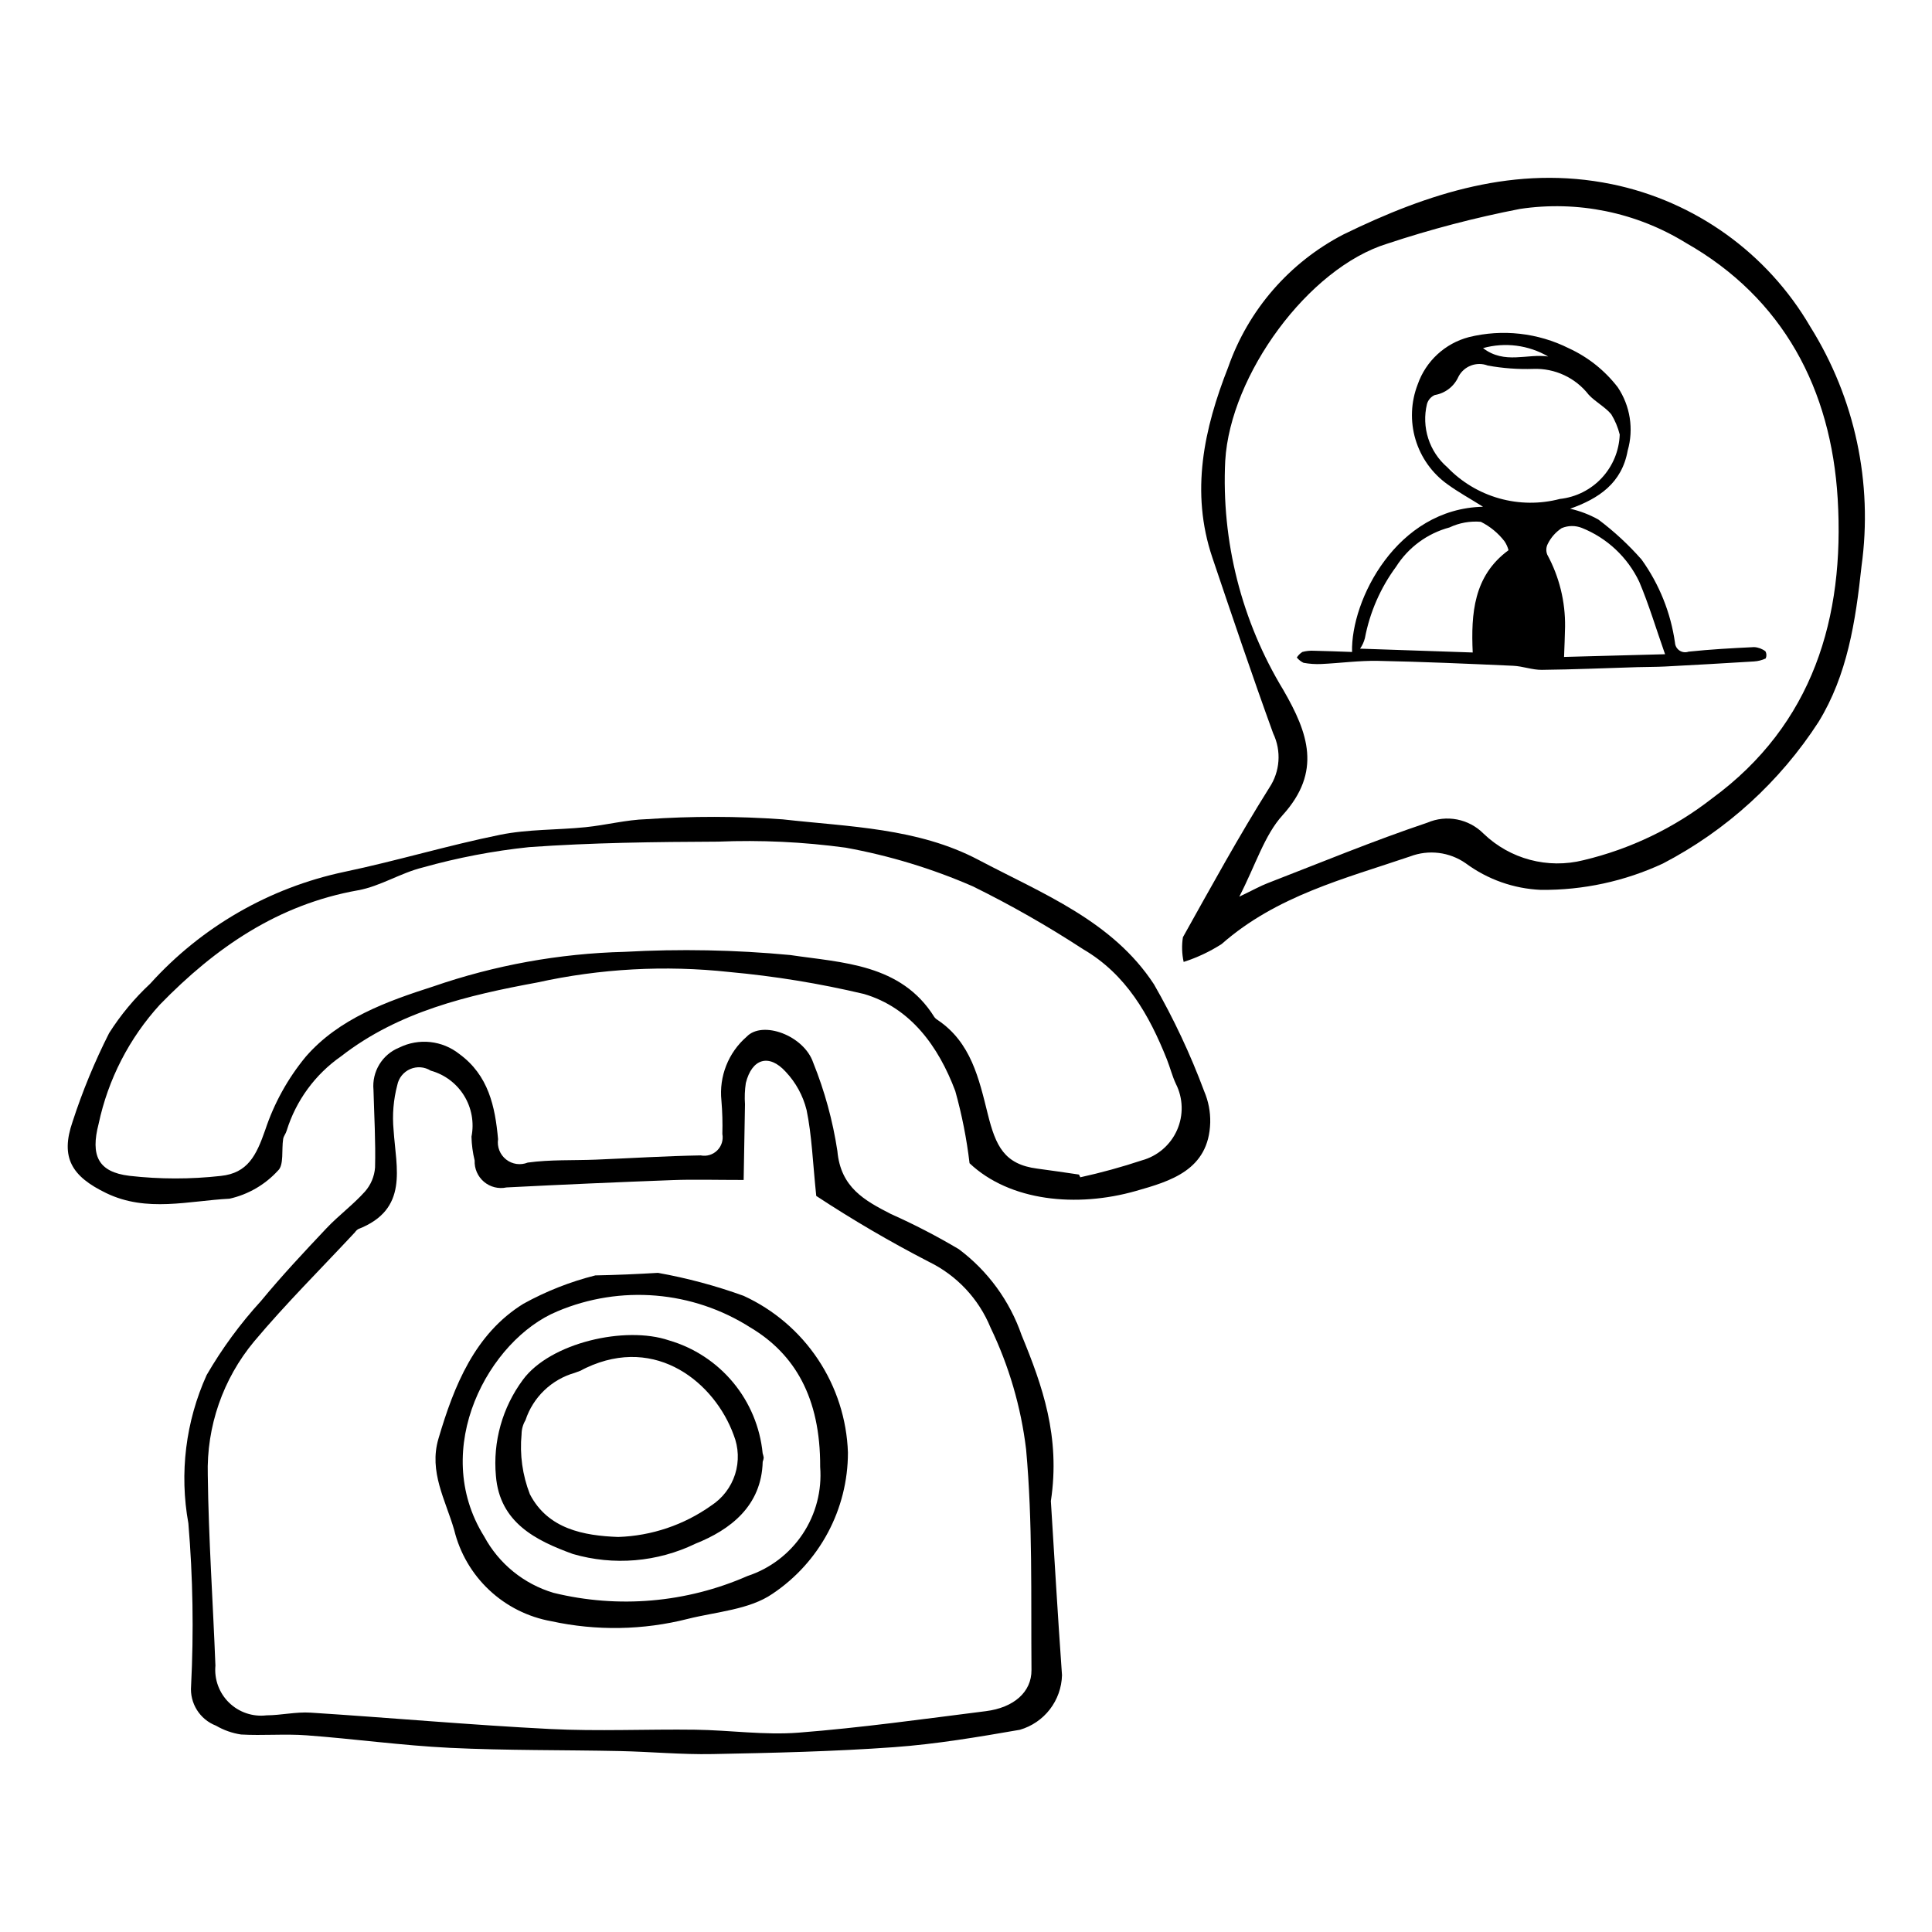
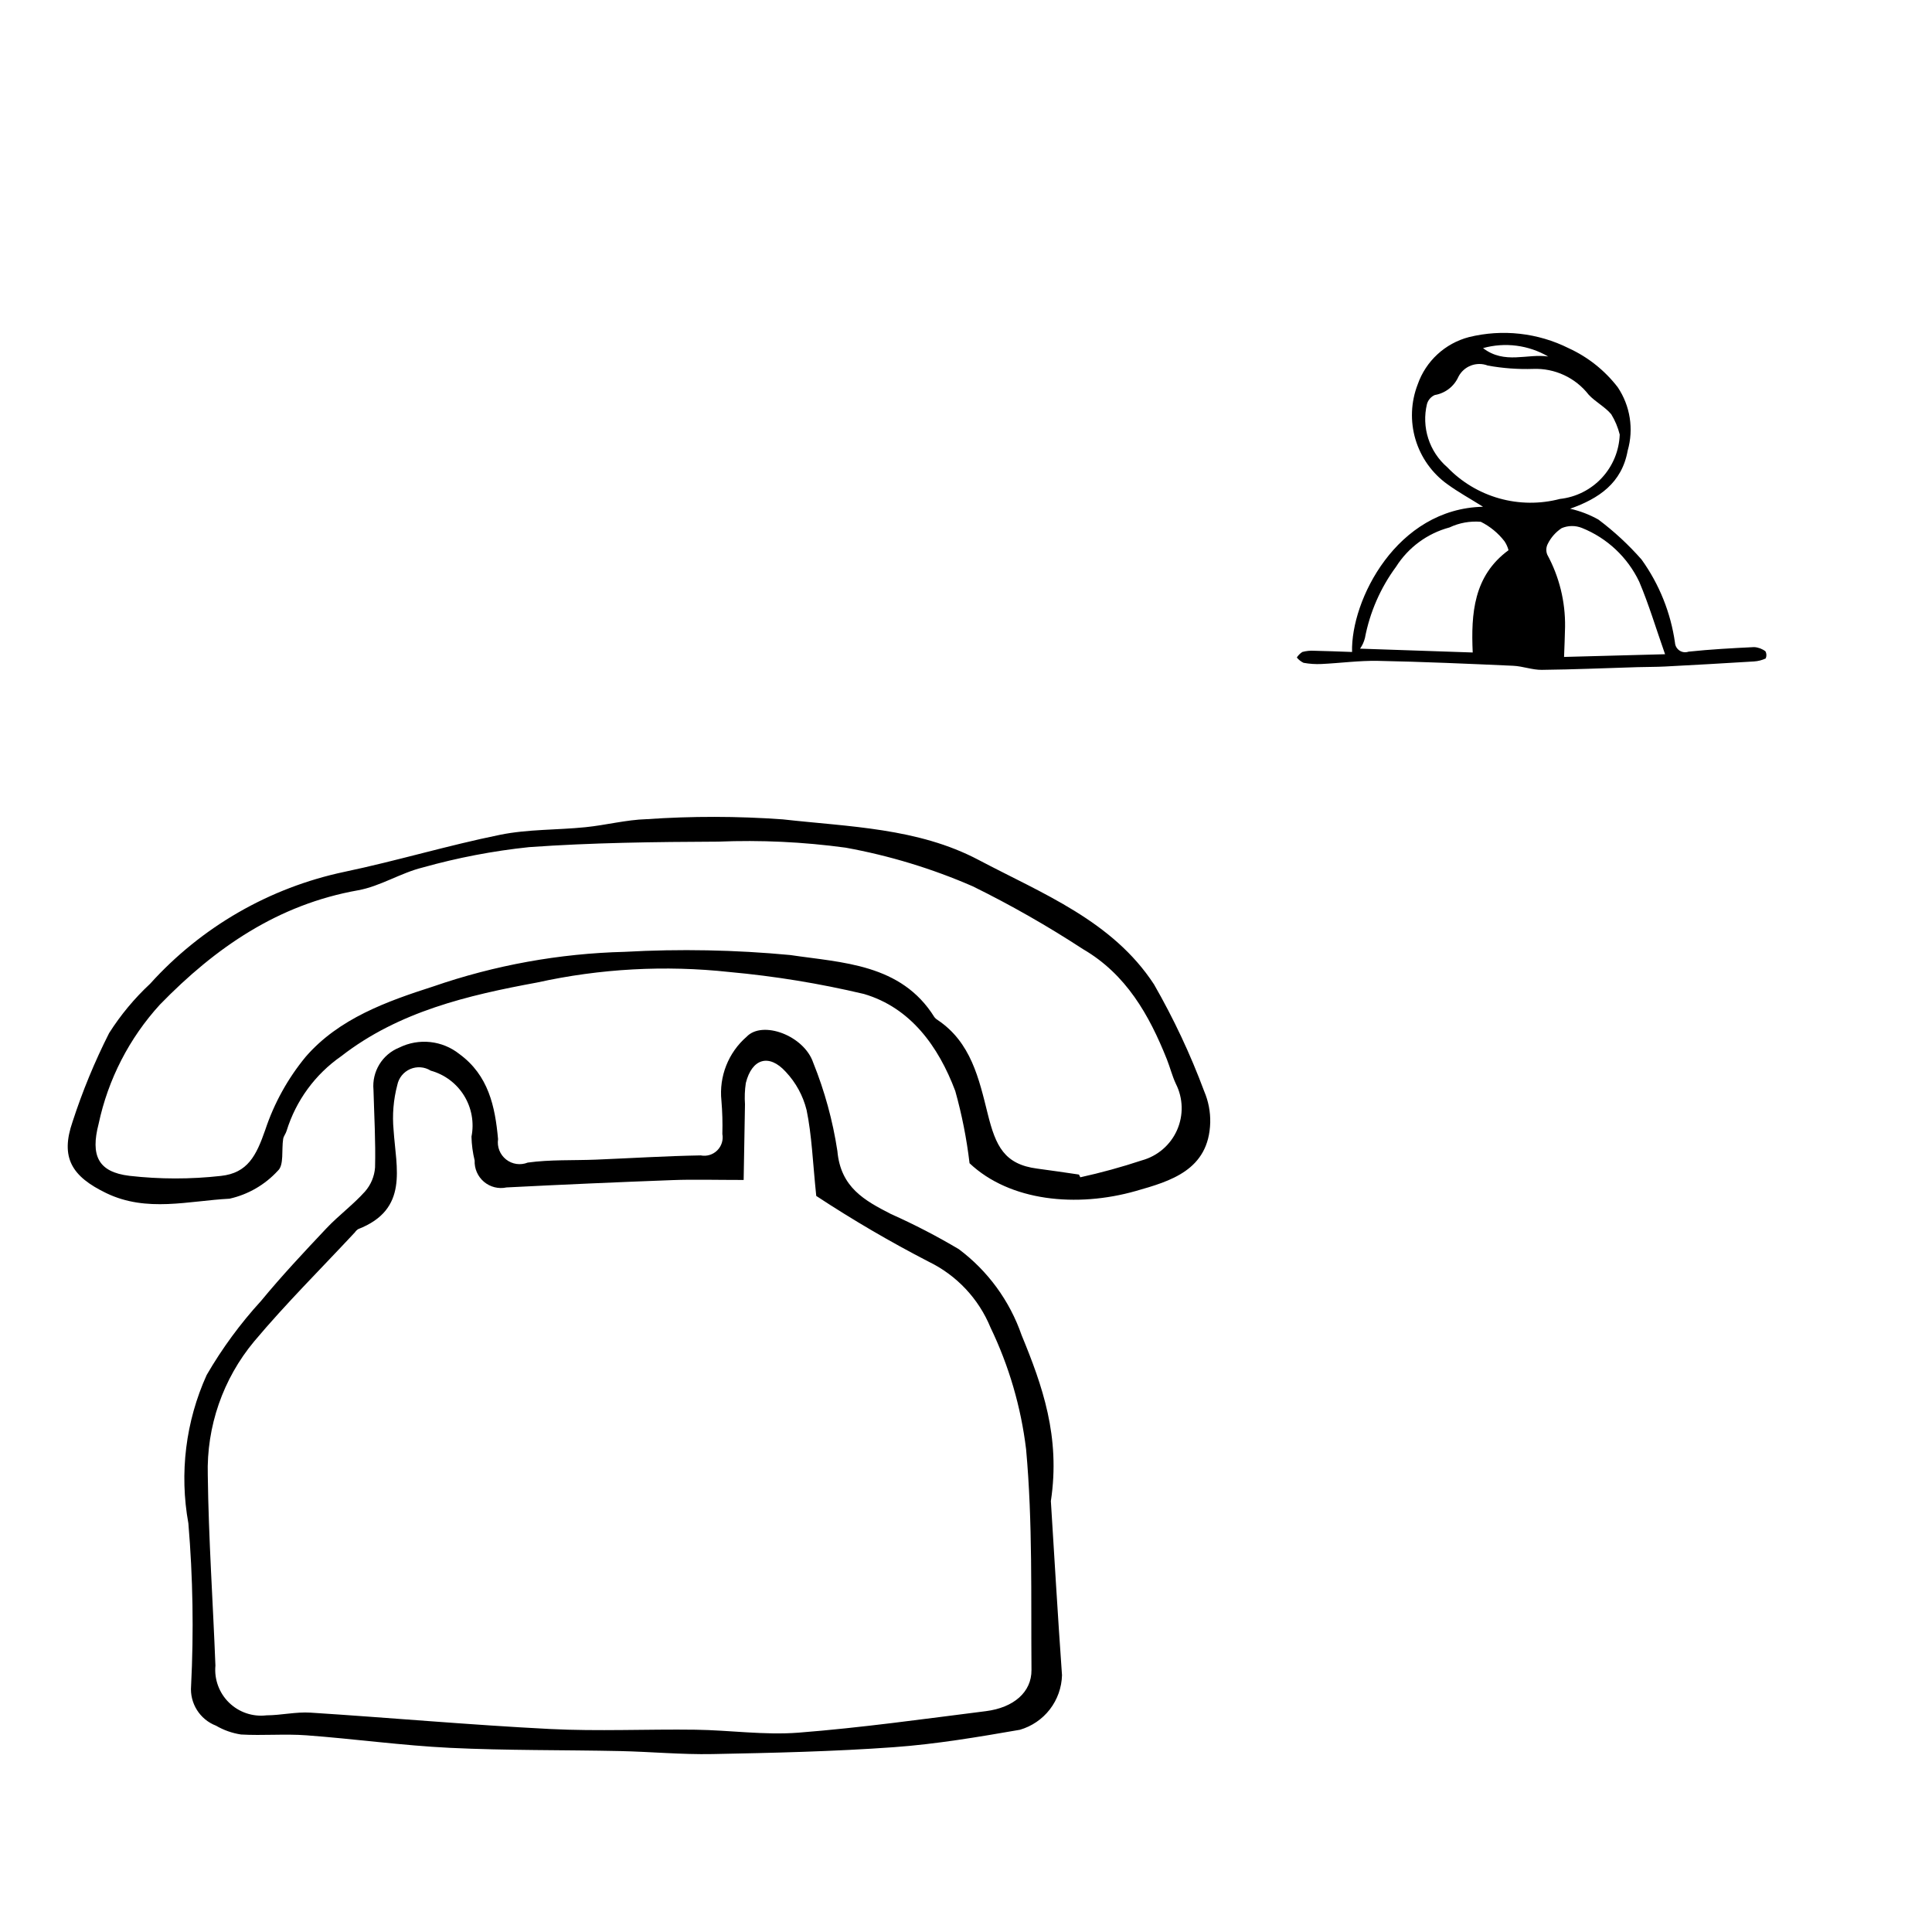
<svg xmlns="http://www.w3.org/2000/svg" fill="#000000" width="800px" height="800px" version="1.1" viewBox="144 144 512 512">
  <g>
    <path d="m422.49 541.8c0.887 14.07 1.809 30.121 2.953 46.152v0.004c-0.09 3.277-1.219 6.449-3.223 9.047-2.008 2.598-4.785 4.488-7.938 5.406-11.078 1.922-22.227 3.809-33.406 4.613-15.988 1.152-32.031 1.512-48.051 1.824-8.18 0.16-16.352-0.621-24.535-0.797-15.012-0.316-30.051-0.129-45.031-0.852-12.707-0.617-25.332-2.379-38.023-3.32-5.766-0.43-11.617 0.121-17.395-0.219v-0.004c-2.324-0.355-4.562-1.145-6.594-2.332-4.297-1.652-6.988-5.945-6.606-10.531 0.727-14.367 0.484-28.766-0.719-43.098-2.41-13.289-0.719-27 4.848-39.305 4.086-7.043 8.918-13.625 14.414-19.633 5.481-6.648 11.395-12.957 17.312-19.227 3.231-3.422 7.09-6.258 10.223-9.754 1.566-1.777 2.504-4.019 2.676-6.379 0.176-6.856-0.23-13.719-0.418-20.574-0.453-4.84 2.332-9.398 6.844-11.207 2.539-1.254 5.383-1.758 8.199-1.457 2.812 0.301 5.484 1.395 7.703 3.156 7.75 5.66 9.484 13.922 10.27 22.586h-0.004c-0.301 2.043 0.512 4.094 2.133 5.375 1.625 1.281 3.809 1.594 5.727 0.824 5.945-0.824 12.027-0.539 18.047-0.781 9.266-0.379 18.527-0.965 27.789-1.125 1.59 0.316 3.231-0.176 4.383-1.316 1.152-1.137 1.664-2.773 1.363-4.367 0.086-2.957 0-5.918-0.25-8.863-0.66-6.391 1.84-12.703 6.691-16.91 4.195-4.402 15.211-0.312 17.637 6.883v-0.004c3.035 7.531 5.188 15.395 6.406 23.422 0.863 9.656 7.195 13.102 14.188 16.688 6.176 2.754 12.184 5.867 17.996 9.32 7.688 5.754 13.477 13.676 16.621 22.746 5.504 13.359 10.355 26.961 7.769 44.008zm-81.41-85.098c-7.641 0-13.219-0.172-18.785 0.035-14.688 0.547-29.371 1.195-44.055 1.945h-0.004c-2.117 0.457-4.324-0.098-5.977-1.492-1.656-1.398-2.566-3.484-2.473-5.648-0.508-2.07-0.789-4.191-0.84-6.32 0.742-3.742 0.043-7.621-1.961-10.867-2-3.242-5.16-5.609-8.836-6.621-1.629-1.027-3.66-1.184-5.43-0.426-1.77 0.762-3.055 2.344-3.43 4.234-1.027 3.887-1.359 7.926-0.984 11.926 0.664 10.137 4.086 21.016-9.387 26.262v0.004c-0.34 0.215-0.629 0.5-0.852 0.832-8.938 9.602-18.277 18.871-26.699 28.902-8.285 9.941-12.66 22.562-12.301 35.5 0.207 16.824 1.375 33.617 2.023 50.43-0.34 3.652 0.988 7.262 3.613 9.82 2.629 2.562 6.269 3.797 9.914 3.363 3.898-0.02 7.836-0.965 11.695-0.715 21.141 1.352 42.242 3.258 63.398 4.332 12.82 0.652 25.727 0.016 38.586 0.191 9.121 0.121 18.277 1.484 27.328 0.781 16.578-1.293 33.102-3.617 49.629-5.695 7.394-0.93 12.148-5.051 12.102-10.914-0.16-19.508 0.336-39.117-1.426-58.469v-0.008c-1.352-11.199-4.535-22.098-9.426-32.262-3.129-7.637-8.961-13.848-16.383-17.457-10.234-5.281-20.184-11.102-29.805-17.434-0.938-9.02-1.168-16.043-2.566-22.805l-0.004 0.004c-0.941-3.769-2.832-7.234-5.488-10.066-4.469-4.938-9-3.519-10.605 2.945-0.281 1.863-0.355 3.754-0.223 5.633-0.125 6.809-0.242 13.617-0.352 20.059z" />
    <path d="m400.94 452.27c-0.762-6.473-2.027-12.875-3.785-19.148-4.441-11.793-11.836-22.078-24.207-25.711-11.738-2.781-23.656-4.727-35.664-5.82-17.023-1.848-34.23-0.906-50.949 2.785-18.254 3.363-36.648 7.664-51.902 19.523l-0.004 0.004c-6.894 4.793-11.988 11.75-14.473 19.77-0.199 0.742-0.797 1.406-0.914 2.148-0.457 2.875 0.254 6.938-1.387 8.414h-0.004c-3.414 3.734-7.891 6.328-12.828 7.434-10.836 0.555-21.922 3.703-32.66-1.48-9.137-4.41-12.238-9.398-8.926-18.938 2.617-8.062 5.852-15.906 9.68-23.469 3.055-4.809 6.707-9.203 10.875-13.082 13.602-15.078 31.629-25.461 51.496-29.656 13.828-2.898 27.426-7.016 41.27-9.82 7.379-1.496 15.07-1.242 22.602-2.008 5.41-0.547 10.781-1.965 16.184-2.129l-0.004 0.004c12.016-0.832 24.07-0.812 36.082 0.047 17.582 1.977 35.836 2.258 51.898 10.742 16.934 8.945 35.516 16.16 46.5 32.984 5.203 9.062 9.656 18.535 13.301 28.328 1.121 2.621 1.668 5.453 1.602 8.301-0.367 12.609-10.574 15.531-19.719 18.133-15.66 4.457-33.363 2.738-44.062-7.356zm29 3.008 0.355 0.715c5.508-1.211 10.949-2.707 16.301-4.481 4.152-1.133 7.578-4.074 9.324-8.008 1.75-3.938 1.637-8.449-0.309-12.293-0.977-2.086-1.535-4.367-2.391-6.516-4.699-11.773-10.789-22.496-22.172-29.141v0.004c-9.398-6.141-19.156-11.703-29.227-16.664-10.809-4.711-22.129-8.152-33.73-10.258-11.203-1.523-22.52-2.059-33.816-1.594-16.691 0.074-33.418 0.266-50.074 1.457-9.535 1-18.969 2.809-28.199 5.398-5.848 1.441-11.273 4.996-17.137 6.039-21.18 3.769-37.742 15.145-52.453 30.258h-0.004c-8.145 8.906-13.766 19.832-16.273 31.637-2.164 8.348-0.199 12.766 8.168 13.773h-0.004c8.051 0.918 16.184 0.926 24.234 0.023 7.113-0.762 9.383-5.387 11.754-12.176 2.344-7.07 5.981-13.645 10.719-19.391 8.805-10.16 21.535-14.699 33.793-18.637h0.004c16.324-5.648 33.426-8.742 50.695-9.176 14.641-0.816 29.32-0.531 43.918 0.844 13.746 2.051 29.395 2.289 38.207 16.457h-0.004c0.242 0.316 0.539 0.578 0.883 0.773 8.82 5.918 10.922 15.492 13.27 24.93 2.094 8.414 4.352 13.324 13.121 14.445 3.691 0.473 7.367 1.047 11.051 1.574z" />
-     <path d="m341.07 487.41c-7.383-2.672-14.977-4.707-22.703-6.09-5.531 0.328-11.066 0.574-16.602 0.676-6.652 1.672-13.059 4.199-19.059 7.516-12.879 7.965-18.398 21.762-22.52 35.785-2.574 8.758 1.891 16.23 4.18 24.164 1.484 6.098 4.711 11.629 9.285 15.922 4.574 4.297 10.301 7.164 16.48 8.262 11.945 2.594 24.332 2.379 36.18-0.633 7.602-1.895 16.309-2.43 22.422-6.652 12.488-8.355 19.984-22.395 19.977-37.426-0.301-8.805-3.047-17.352-7.93-24.684-4.879-7.332-11.703-13.164-19.711-16.84zm1.012 74.258v-0.004c-16.18 7.098-34.242 8.66-51.398 4.453-7.867-2.34-14.477-7.715-18.371-14.934-14.555-23.316 1.336-52.215 19.387-59.66h-0.004c16.742-7.078 35.895-5.469 51.215 4.309 11.613 6.938 18.535 18.484 18.441 36.914 0.488 6.281-1.145 12.547-4.641 17.789-3.492 5.242-8.645 9.164-14.629 11.129z" />
-     <path d="m346.11 529.14c-0.676-6.898-3.398-13.438-7.824-18.77-4.426-5.336-10.352-9.219-17.004-11.156-11.57-3.941-31.457 0.609-38.711 10.441v0.004c-5.434 7.328-7.981 16.398-7.148 25.484 1 12.336 10.535 17.105 20.395 20.68 10.809 3.144 22.402 2.164 32.531-2.75 9.121-3.641 17.469-9.922 17.773-21.691 0.141-0.355 0.23-0.727 0.273-1.105-0.07-0.383-0.168-0.766-0.285-1.137zm-13.66 13.875c-7.215 5.121-15.777 8.008-24.625 8.297-9.121-0.336-18.613-2.09-23.402-11.328-1.969-5.055-2.723-10.496-2.203-15.895 0.008-1.312 0.367-2.602 1.039-3.731 2.008-6.09 6.902-10.789 13.066-12.543 0.5-0.195 1.023-0.391 1.566-0.582 0.504-0.285 0.992-0.535 1.441-0.746 18.738-8.785 34.098 4.113 39.082 17.762 1.34 3.336 1.477 7.031 0.391 10.453-1.09 3.426-3.336 6.363-6.356 8.312z" />
-     <path d="m457.68 398.92c-0.469-2.152-0.535-4.371-0.195-6.547 7.449-13.316 14.789-26.723 22.891-39.613 2.859-4.277 3.25-9.742 1.035-14.383-5.602-15.441-10.859-31.016-16.117-46.59-5.891-17.441-2.215-34.191 4.188-50.477v0.004c5.324-15.207 16.262-27.797 30.57-35.195 22.406-10.941 45.664-18.504 71.031-13.32v-0.004c22.137 4.535 41.293 18.285 52.672 37.809 11.82 18.902 16.625 41.359 13.566 63.445-1.574 14.672-3.766 28.844-11.363 41.23h0.004c-10.27 15.887-24.492 28.832-41.273 37.566-10.125 4.707-21.176 7.094-32.34 6.981-7.195-0.309-14.133-2.766-19.922-7.047-4.305-3.004-9.82-3.688-14.73-1.816-17.379 5.902-35.434 10.441-49.941 23.211-3.137 2.016-6.523 3.609-10.074 4.746zm14.746-17.297c3.805-1.824 5.586-2.832 7.469-3.559 14.07-5.445 28.039-11.23 42.316-16.027 5.094-2.211 11.023-1.066 14.934 2.875 7.027 6.769 17.051 9.43 26.512 7.043 12.406-2.949 24.031-8.539 34.082-16.383 26.75-19.613 35.145-47.965 33.27-79.367-1.734-28.992-14.379-53.152-40.23-67.836-13.137-8.102-28.719-11.289-43.98-9-11.914 2.316-23.672 5.394-35.191 9.219-20.934 6.457-41.566 34.781-42.906 57.484l-0.004 0.004c-1.051 21.367 4.324 42.559 15.434 60.84 6.539 11.34 10.242 21.566-0.234 33.121-4.82 5.312-7.102 13.102-11.473 21.586z" />
    <path d="m502.31 316.78c-0.363-13.707 11.816-38.004 34.711-38.484-3.547-2.227-6.641-3.914-9.457-5.981l-0.004 0.004c-4.055-2.918-7.027-7.098-8.449-11.887-1.422-4.793-1.211-9.918 0.598-14.574 2.156-6.172 7.246-10.867 13.57-12.52 8.898-2.191 18.285-1.141 26.477 2.961 5.094 2.34 9.539 5.883 12.957 10.32 3.312 4.934 4.281 11.082 2.641 16.793-1.551 8.617-7.625 12.707-15.254 15.406 2.621 0.59 5.141 1.559 7.488 2.871 4.168 3.129 8 6.676 11.441 10.59 4.688 6.523 7.727 14.086 8.859 22.039 0.051 0.844 0.496 1.617 1.203 2.086 0.703 0.469 1.59 0.574 2.387 0.293 5.773-0.613 11.582-0.93 17.383-1.207h0.004c1.09 0.062 2.137 0.453 3.004 1.117 0.309 0.59 0.328 1.289 0.055 1.895-0.98 0.457-2.039 0.723-3.121 0.789-7.84 0.484-15.684 0.934-23.531 1.34-2.441 0.129-4.891 0.098-7.336 0.172-8.449 0.254-16.898 0.625-25.348 0.715-2.523 0.027-5.043-0.969-7.586-1.082-11.934-0.535-23.871-1.066-35.816-1.301-4.988-0.098-9.988 0.598-14.984 0.832h0.004c-1.594 0.078-3.188-0.031-4.758-0.316-0.688-0.332-1.297-0.812-1.781-1.406 0.379-0.59 0.879-1.09 1.473-1.469 1.008-0.273 2.059-0.383 3.102-0.32 3.277 0.062 6.547 0.207 10.07 0.324zm70.934-57.617c-0.473-1.895-1.227-3.707-2.246-5.379-1.672-1.992-4.188-3.254-5.973-5.172-3.508-4.512-8.973-7.062-14.684-6.848-4.039 0.133-8.082-0.164-12.059-0.887-2.961-1.137-6.309 0.129-7.773 2.941-1.141 2.574-3.496 4.402-6.273 4.867-1.023 0.449-1.789 1.336-2.082 2.414-0.723 3.012-0.602 6.164 0.348 9.113 0.949 2.949 2.691 5.582 5.035 7.606 3.777 3.934 8.531 6.785 13.781 8.262 5.246 1.477 10.793 1.527 16.066 0.145 4.254-0.461 8.195-2.441 11.109-5.574 2.914-3.133 4.598-7.211 4.75-11.488zm-68.809 56.738 29.848 1.016c-0.465-10.305 0.227-20.32 9.488-27.102v-0.004c-0.215-0.832-0.57-1.625-1.051-2.344-1.676-2.184-3.828-3.957-6.293-5.184-2.848-0.242-5.711 0.273-8.293 1.496-5.871 1.57-10.93 5.297-14.176 10.434-4.129 5.598-6.945 12.055-8.242 18.891-0.254 1-0.688 1.949-1.281 2.797zm80.824 1.477c-2.449-6.965-4.309-13.215-6.836-19.184v-0.004c-3.09-6.504-8.516-11.602-15.199-14.281-1.727-0.688-3.656-0.668-5.367 0.055-1.559 1.027-2.82 2.449-3.656 4.121-0.48 0.895-0.543 1.953-0.164 2.894 3.188 5.871 4.816 12.465 4.719 19.145-0.043 2.578-0.168 5.16-0.266 7.969zm-30.973-78.898c-5.219-3.043-11.445-3.848-17.266-2.227 5.715 4.394 11.742 1.387 17.266 2.227z" />
  </g>
</svg>